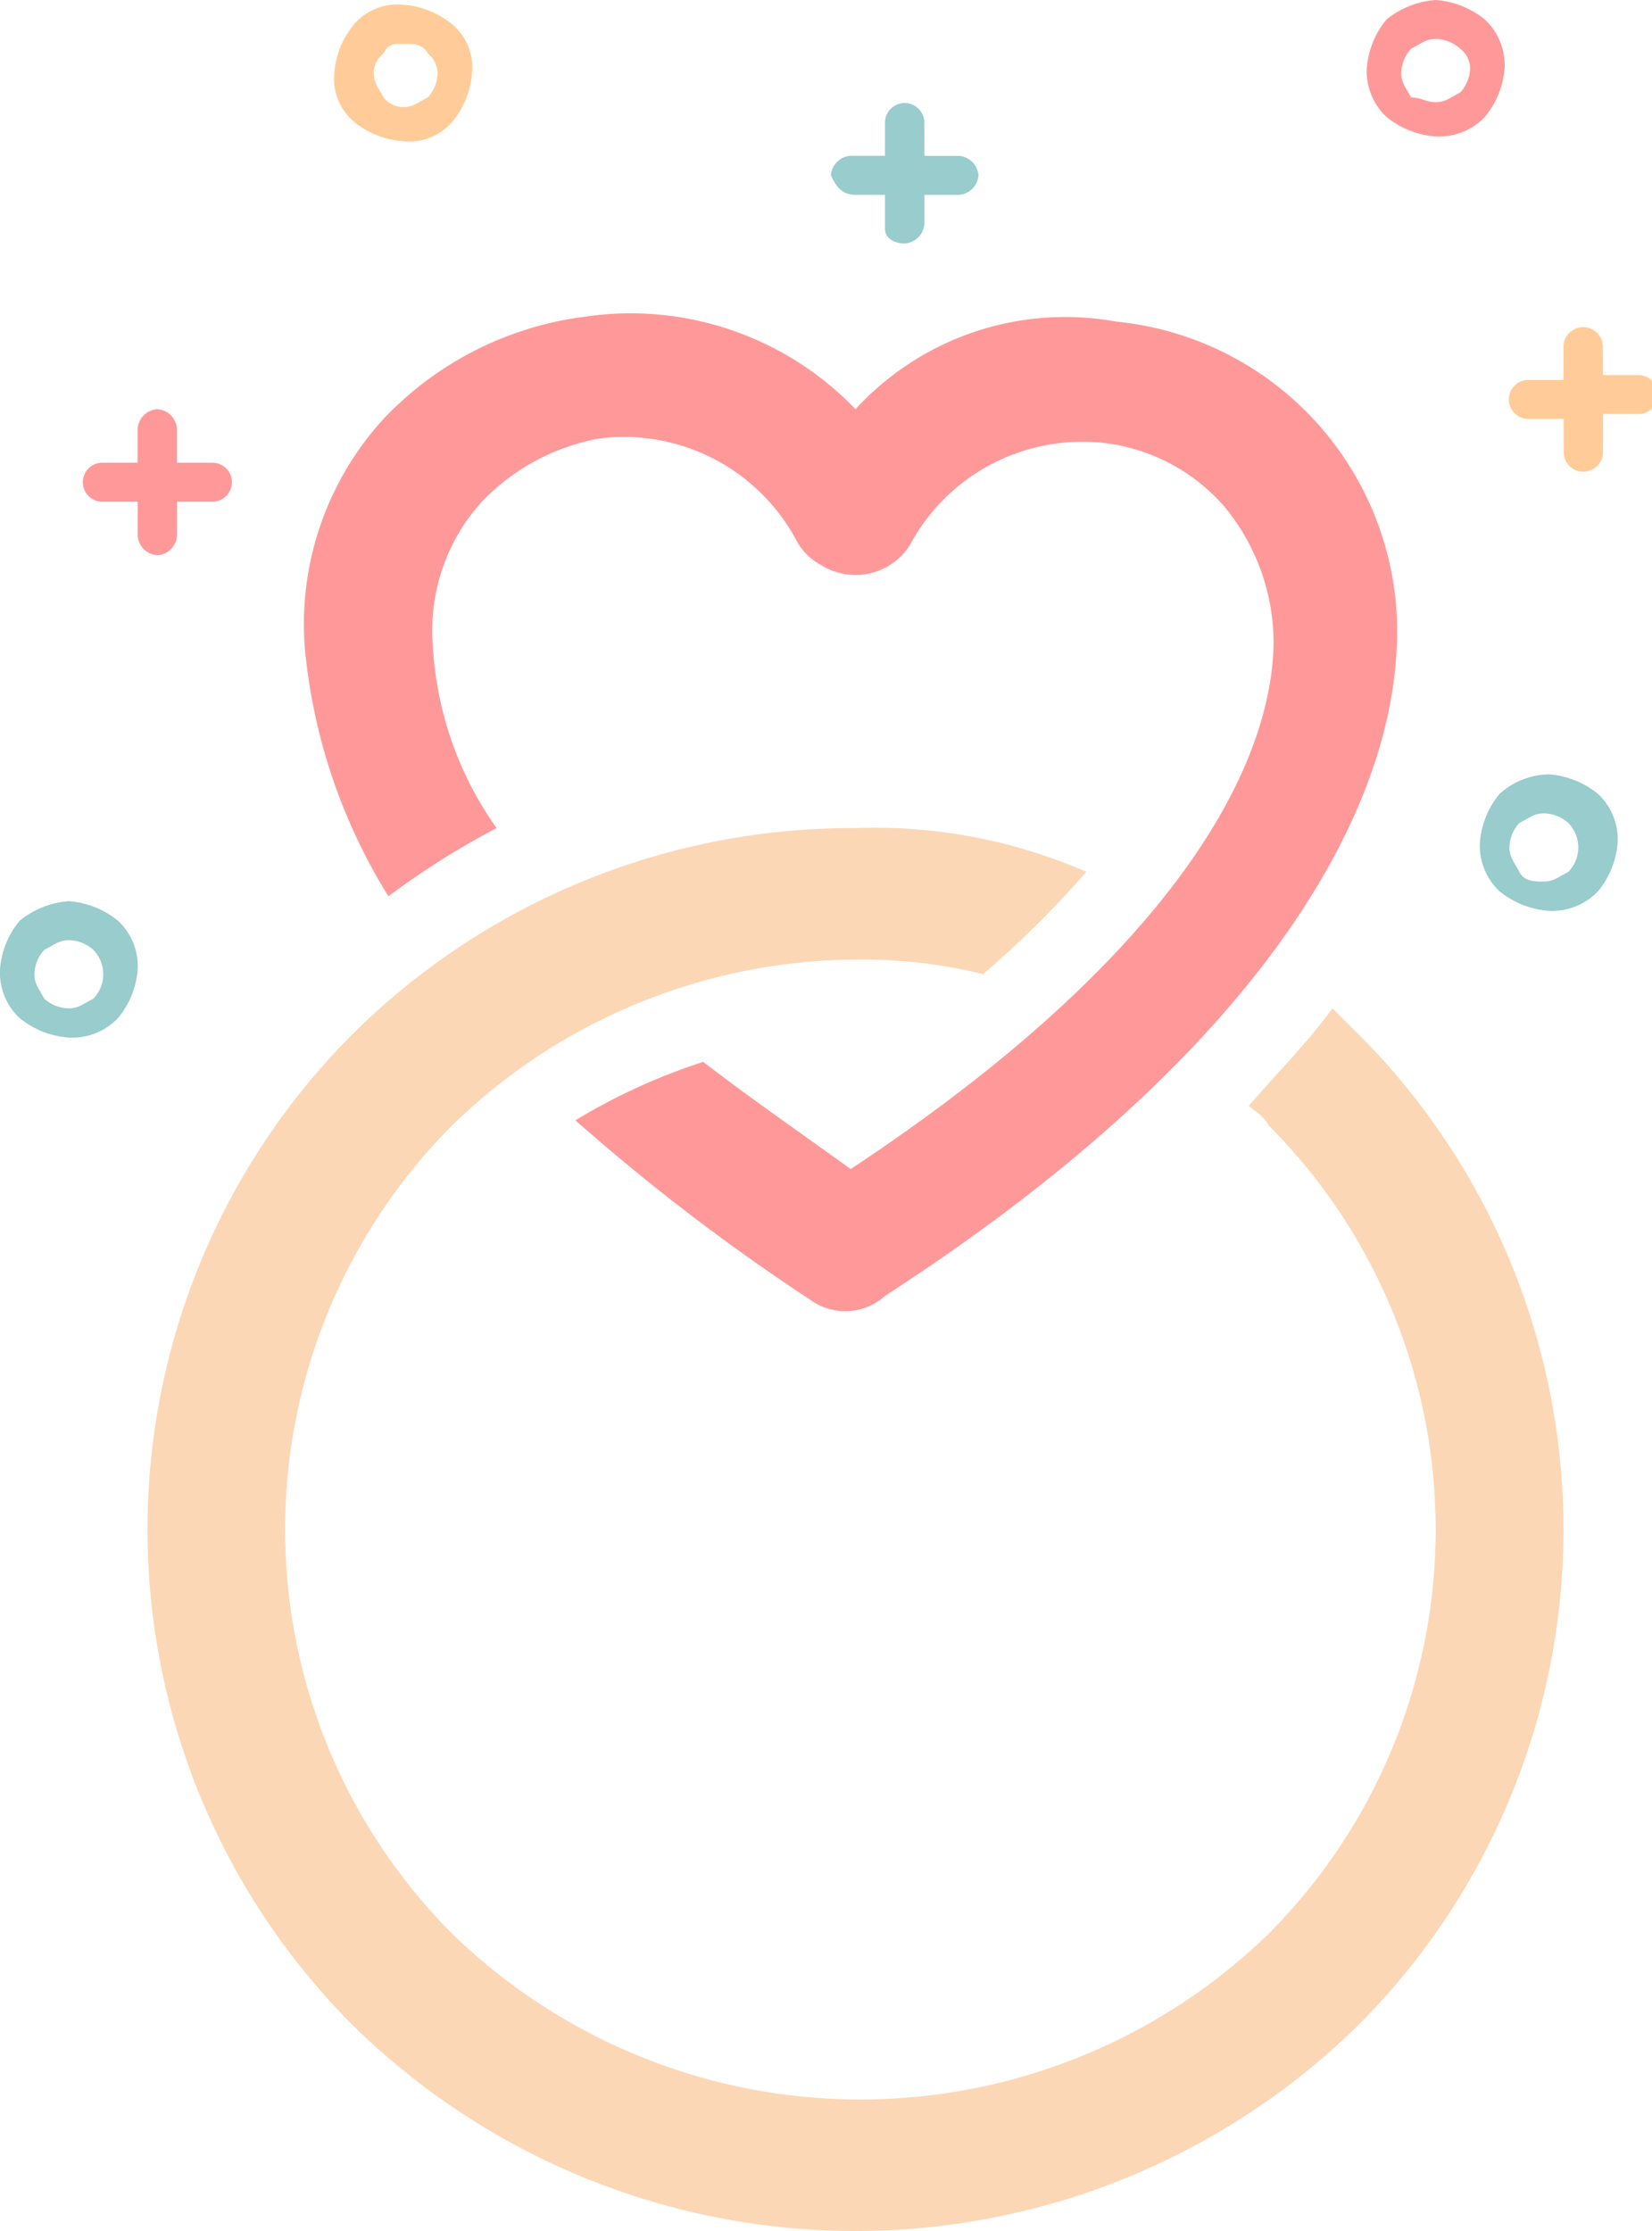
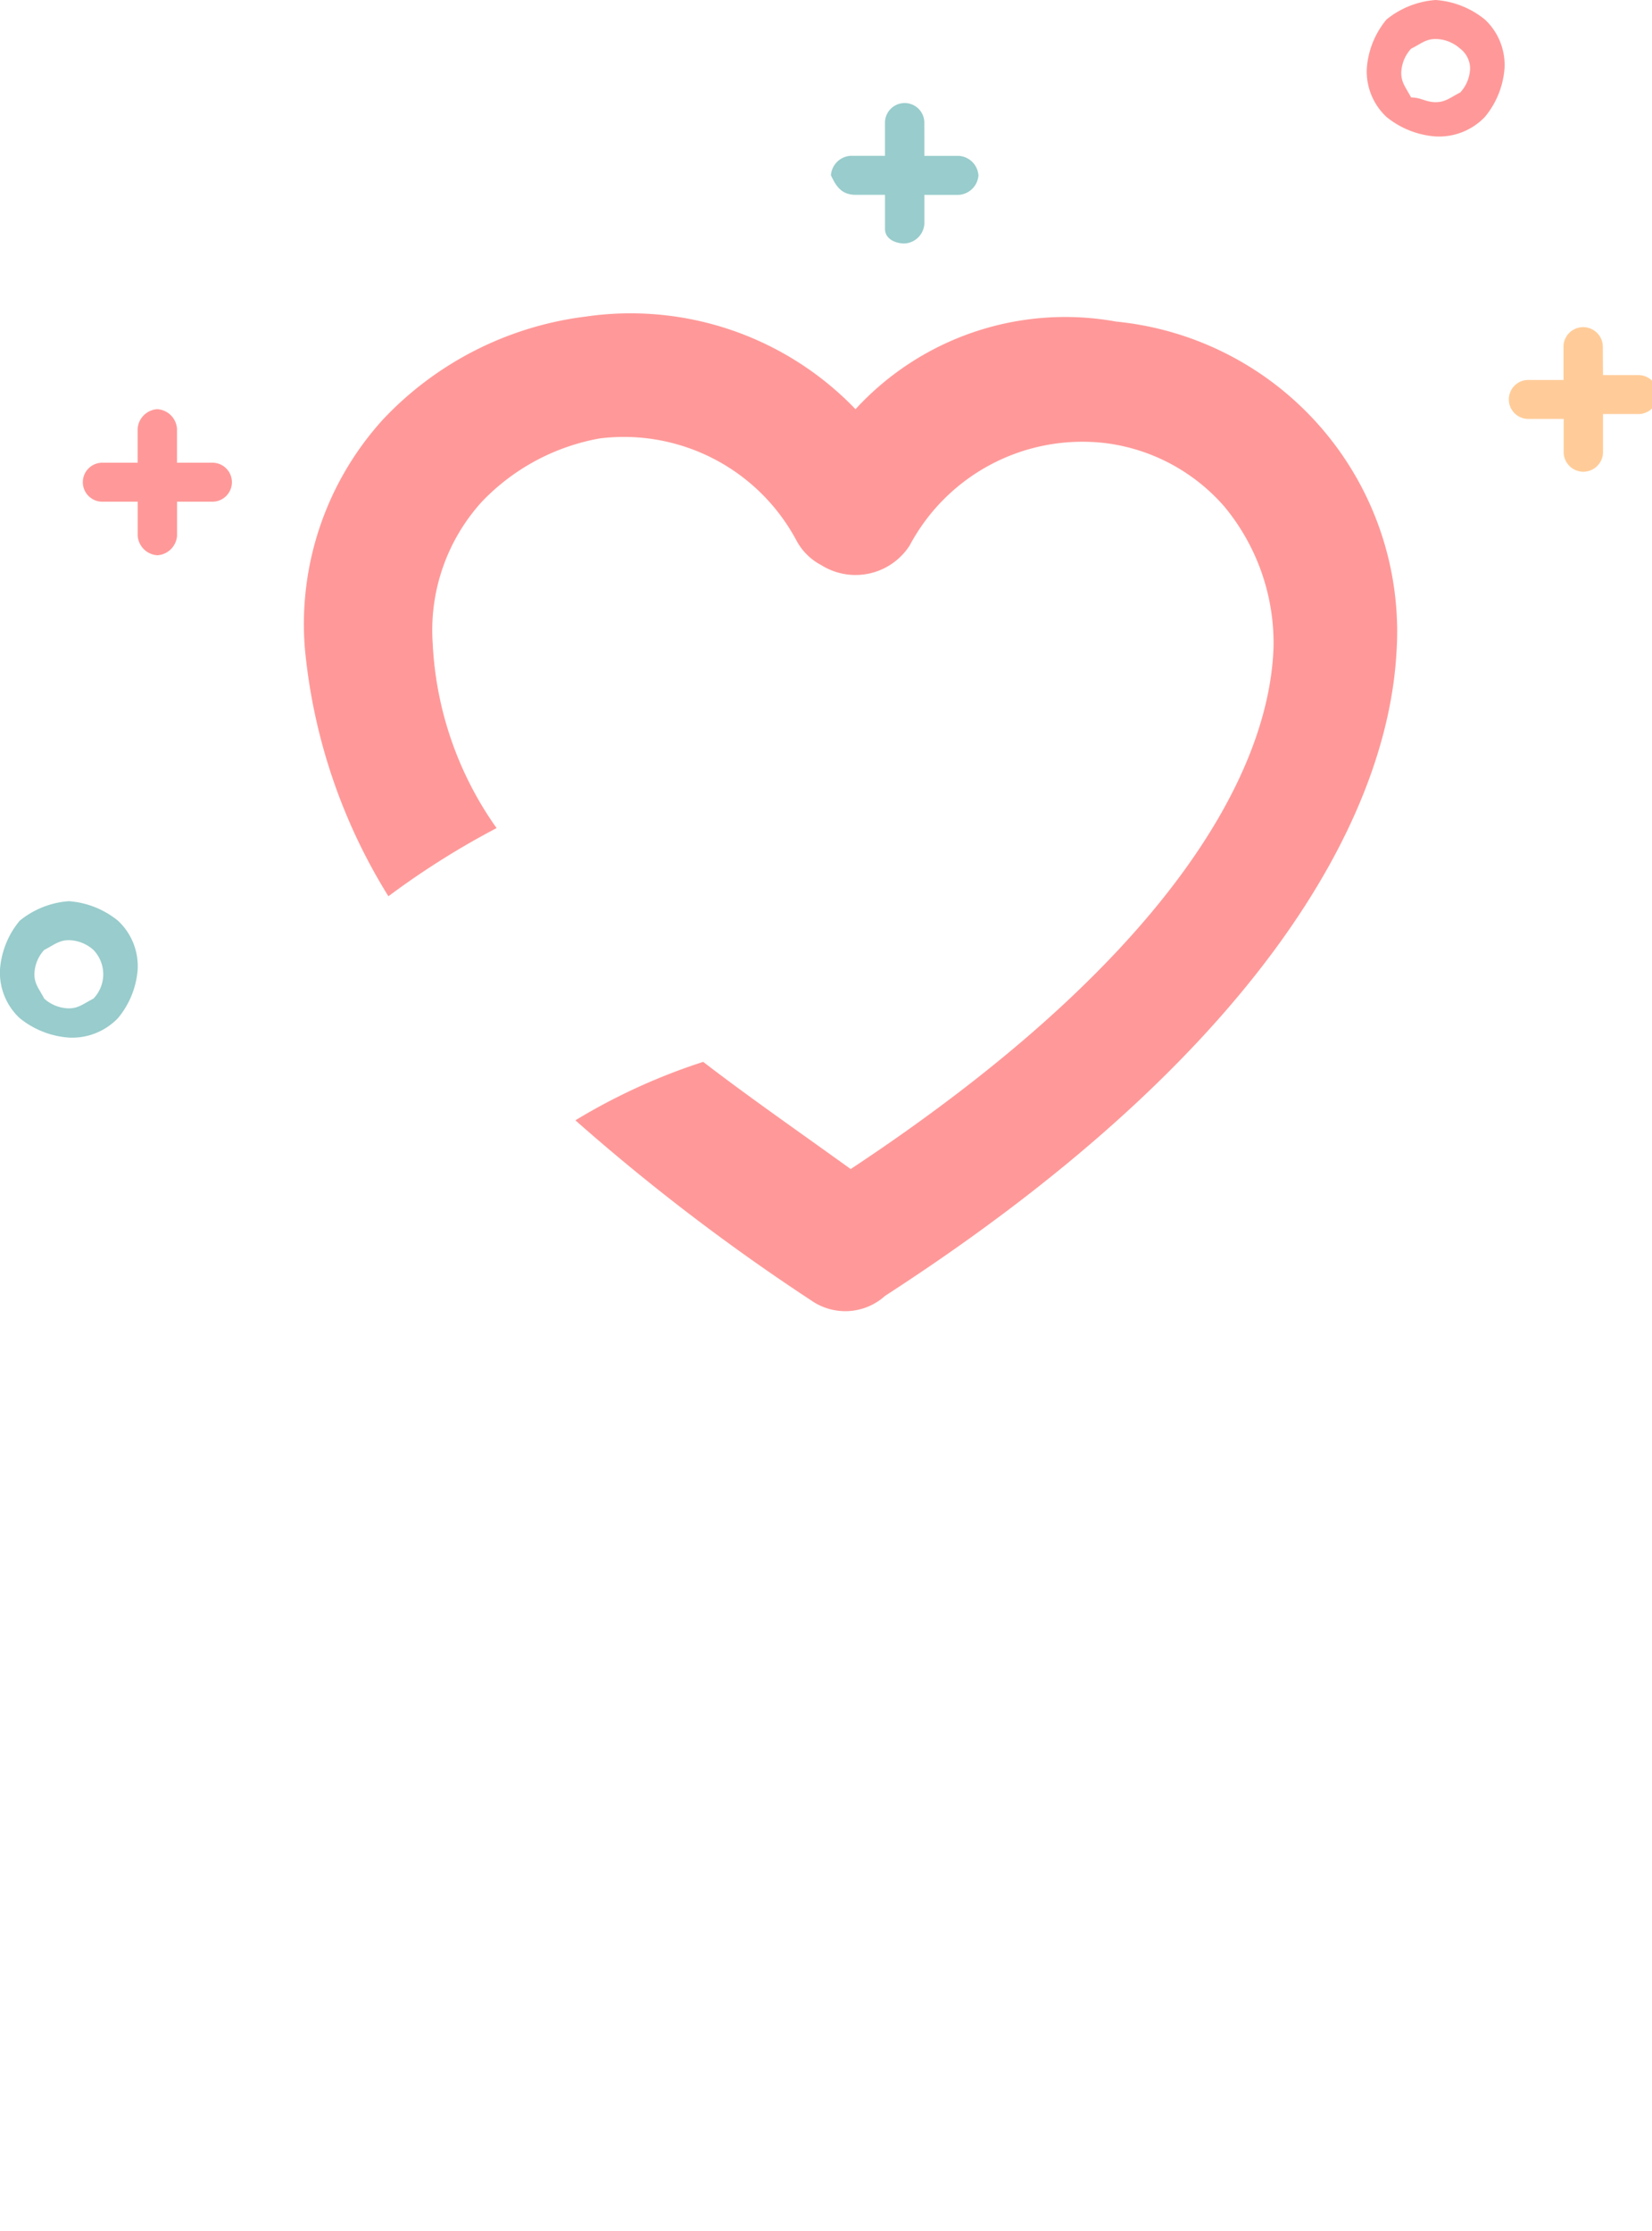
<svg xmlns="http://www.w3.org/2000/svg" width="35" height="47.25" viewBox="0 0 35 47.25">
  <defs>
    <clipPath id="clip-path">
      <rect id="Rectangle_1" data-name="Rectangle 1" width="35" height="47.25" fill="#fff" />
    </clipPath>
  </defs>
  <g id="x-icon" clip-path="url(#clip-path)">
-     <path id="Path_1" data-name="Path 1" d="M18.125,17.538A15.026,15.026,0,0,0,7.5,21.871a14.843,14.843,0,0,0,0,21.046,15.193,15.193,0,0,0,21.25,0,14.843,14.843,0,0,0,0-21.046l-.521-.516c-.521.722-1.146,1.341-1.771,2.063.1.1.313.206.417.413a12.122,12.122,0,0,1,0,17.126,12.409,12.409,0,0,1-17.292,0,12.122,12.122,0,0,1,0-17.126,12.353,12.353,0,0,1,8.646-3.508,10.592,10.592,0,0,1,2.6.309,21.545,21.545,0,0,0,2.188-2.167A11.2,11.2,0,0,0,18.125,17.538Z" fill="#fcd7b6" />
    <path id="Path_2" data-name="Path 2" d="M18.125,8.666A6.606,6.606,0,0,0,12.4,6.706,7.1,7.1,0,0,0,8.125,8.872a6.441,6.441,0,0,0-1.667,4.849,12.055,12.055,0,0,0,1.771,5.261,17.159,17.159,0,0,1,2.292-1.444,7.369,7.369,0,0,1-1.354-3.92,4.046,4.046,0,0,1,1.042-2.992,4.567,4.567,0,0,1,2.5-1.341,4.146,4.146,0,0,1,4.167,2.166,1.249,1.249,0,0,0,.521.516,1.365,1.365,0,0,0,1.875-.413l-1.146-.722,1.146.722a4.146,4.146,0,0,1,4.167-2.167,4,4,0,0,1,2.5,1.341,4.527,4.527,0,0,1,1.042,2.992c-.1,2.785-2.4,6.706-8.958,11.039-1.146-.825-2.187-1.548-3.125-2.27a12.837,12.837,0,0,0-2.708,1.238,44.236,44.236,0,0,0,5,3.817,1.259,1.259,0,0,0,1.563-.1c7.813-5.055,10.625-10.007,10.833-13.618a6.6,6.6,0,0,0-5.937-7.015A6.033,6.033,0,0,0,18.125,8.666Z" fill="#f99" />
-     <path id="Path_3" data-name="Path 3" d="M32.813,16.4a1.861,1.861,0,0,1,1.042.413,1.318,1.318,0,0,1,.417,1.032,1.824,1.824,0,0,1-.417,1.032,1.344,1.344,0,0,1-1.042.413,1.861,1.861,0,0,1-1.042-.413,1.318,1.318,0,0,1-.417-1.032,1.824,1.824,0,0,1,.417-1.032A1.6,1.6,0,0,1,32.813,16.4Zm.417,1.032a.8.8,0,0,0-.521-.206c-.208,0-.312.1-.521.206a.784.784,0,0,0-.208.516c0,.206.1.31.208.516s.313.206.521.206.313-.1.521-.206a.743.743,0,0,0,0-1.032Z" fill="#9cc" />
    <path id="Path_4" data-name="Path 4" d="M33.958,7.325a.417.417,0,0,0-.833,0v.722H32.4a.413.413,0,1,0,0,.825h.729v.722a.417.417,0,0,0,.833,0V8.769h.729a.413.413,0,1,0,0-.825h-.729Z" fill="#fc9" />
-     <path id="Path_5" data-name="Path 5" d="M8.542.1A1.861,1.861,0,0,1,9.583.516,1.191,1.191,0,0,1,10,1.547a1.823,1.823,0,0,1-.417,1.032,1.214,1.214,0,0,1-1.042.413A1.861,1.861,0,0,1,7.5,2.579a1.191,1.191,0,0,1-.417-1.032A1.823,1.823,0,0,1,7.5.516,1.214,1.214,0,0,1,8.542.1Zm.521,1.032C8.958.928,8.75.928,8.542.928s-.312,0-.417.206a.534.534,0,0,0-.208.413c0,.206.1.309.208.516a.543.543,0,0,0,.417.206c.208,0,.313-.1.521-.206a.784.784,0,0,0,.208-.516A.534.534,0,0,0,9.063,1.135Z" fill="#fc9" />
    <path id="Path_6" data-name="Path 6" d="M3.75,9.079a.446.446,0,0,0-.417-.413.446.446,0,0,0-.417.413V9.8H2.188a.413.413,0,1,0,0,.825h.729v.722a.446.446,0,0,0,.417.413.446.446,0,0,0,.417-.413v-.722h.729a.413.413,0,1,0,0-.825H3.75Z" fill="#f99" />
    <path id="Path_7" data-name="Path 7" d="M19.583,2.579a.417.417,0,0,0-.833,0V3.3h-.729a.446.446,0,0,0-.417.413c.1.206.208.413.521.413h.625v.722c0,.206.208.309.417.309a.446.446,0,0,0,.417-.413V4.127h.729a.446.446,0,0,0,.417-.413.446.446,0,0,0-.417-.413h-.729Z" fill="#9cc" />
    <path id="Path_8" data-name="Path 8" d="M30.417,0a1.861,1.861,0,0,1,1.042.413,1.318,1.318,0,0,1,.417,1.032,1.823,1.823,0,0,1-.417,1.032,1.344,1.344,0,0,1-1.042.413,1.861,1.861,0,0,1-1.042-.413,1.318,1.318,0,0,1-.417-1.032A1.824,1.824,0,0,1,29.375.413,1.861,1.861,0,0,1,30.417,0Zm.521,1.032a.8.8,0,0,0-.521-.206c-.208,0-.312.1-.521.206a.784.784,0,0,0-.208.516c0,.206.1.309.208.516.208,0,.313.1.521.1s.313-.1.521-.206a.784.784,0,0,0,.208-.516A.534.534,0,0,0,30.938,1.032Z" fill="#f99" />
    <path id="Path_9" data-name="Path 9" d="M1.458,19.086A1.86,1.86,0,0,1,2.5,19.5a1.318,1.318,0,0,1,.417,1.032A1.823,1.823,0,0,1,2.5,21.562a1.344,1.344,0,0,1-1.042.413,1.861,1.861,0,0,1-1.042-.413A1.318,1.318,0,0,1,0,20.53,1.823,1.823,0,0,1,.417,19.5,1.86,1.86,0,0,1,1.458,19.086Zm.521,1.032a.8.8,0,0,0-.521-.206c-.208,0-.312.1-.521.206a.784.784,0,0,0-.208.516c0,.206.1.309.208.516a.8.8,0,0,0,.521.206c.208,0,.313-.1.521-.206a.743.743,0,0,0,0-1.032Z" fill="#9cc" />
  </g>
</svg>